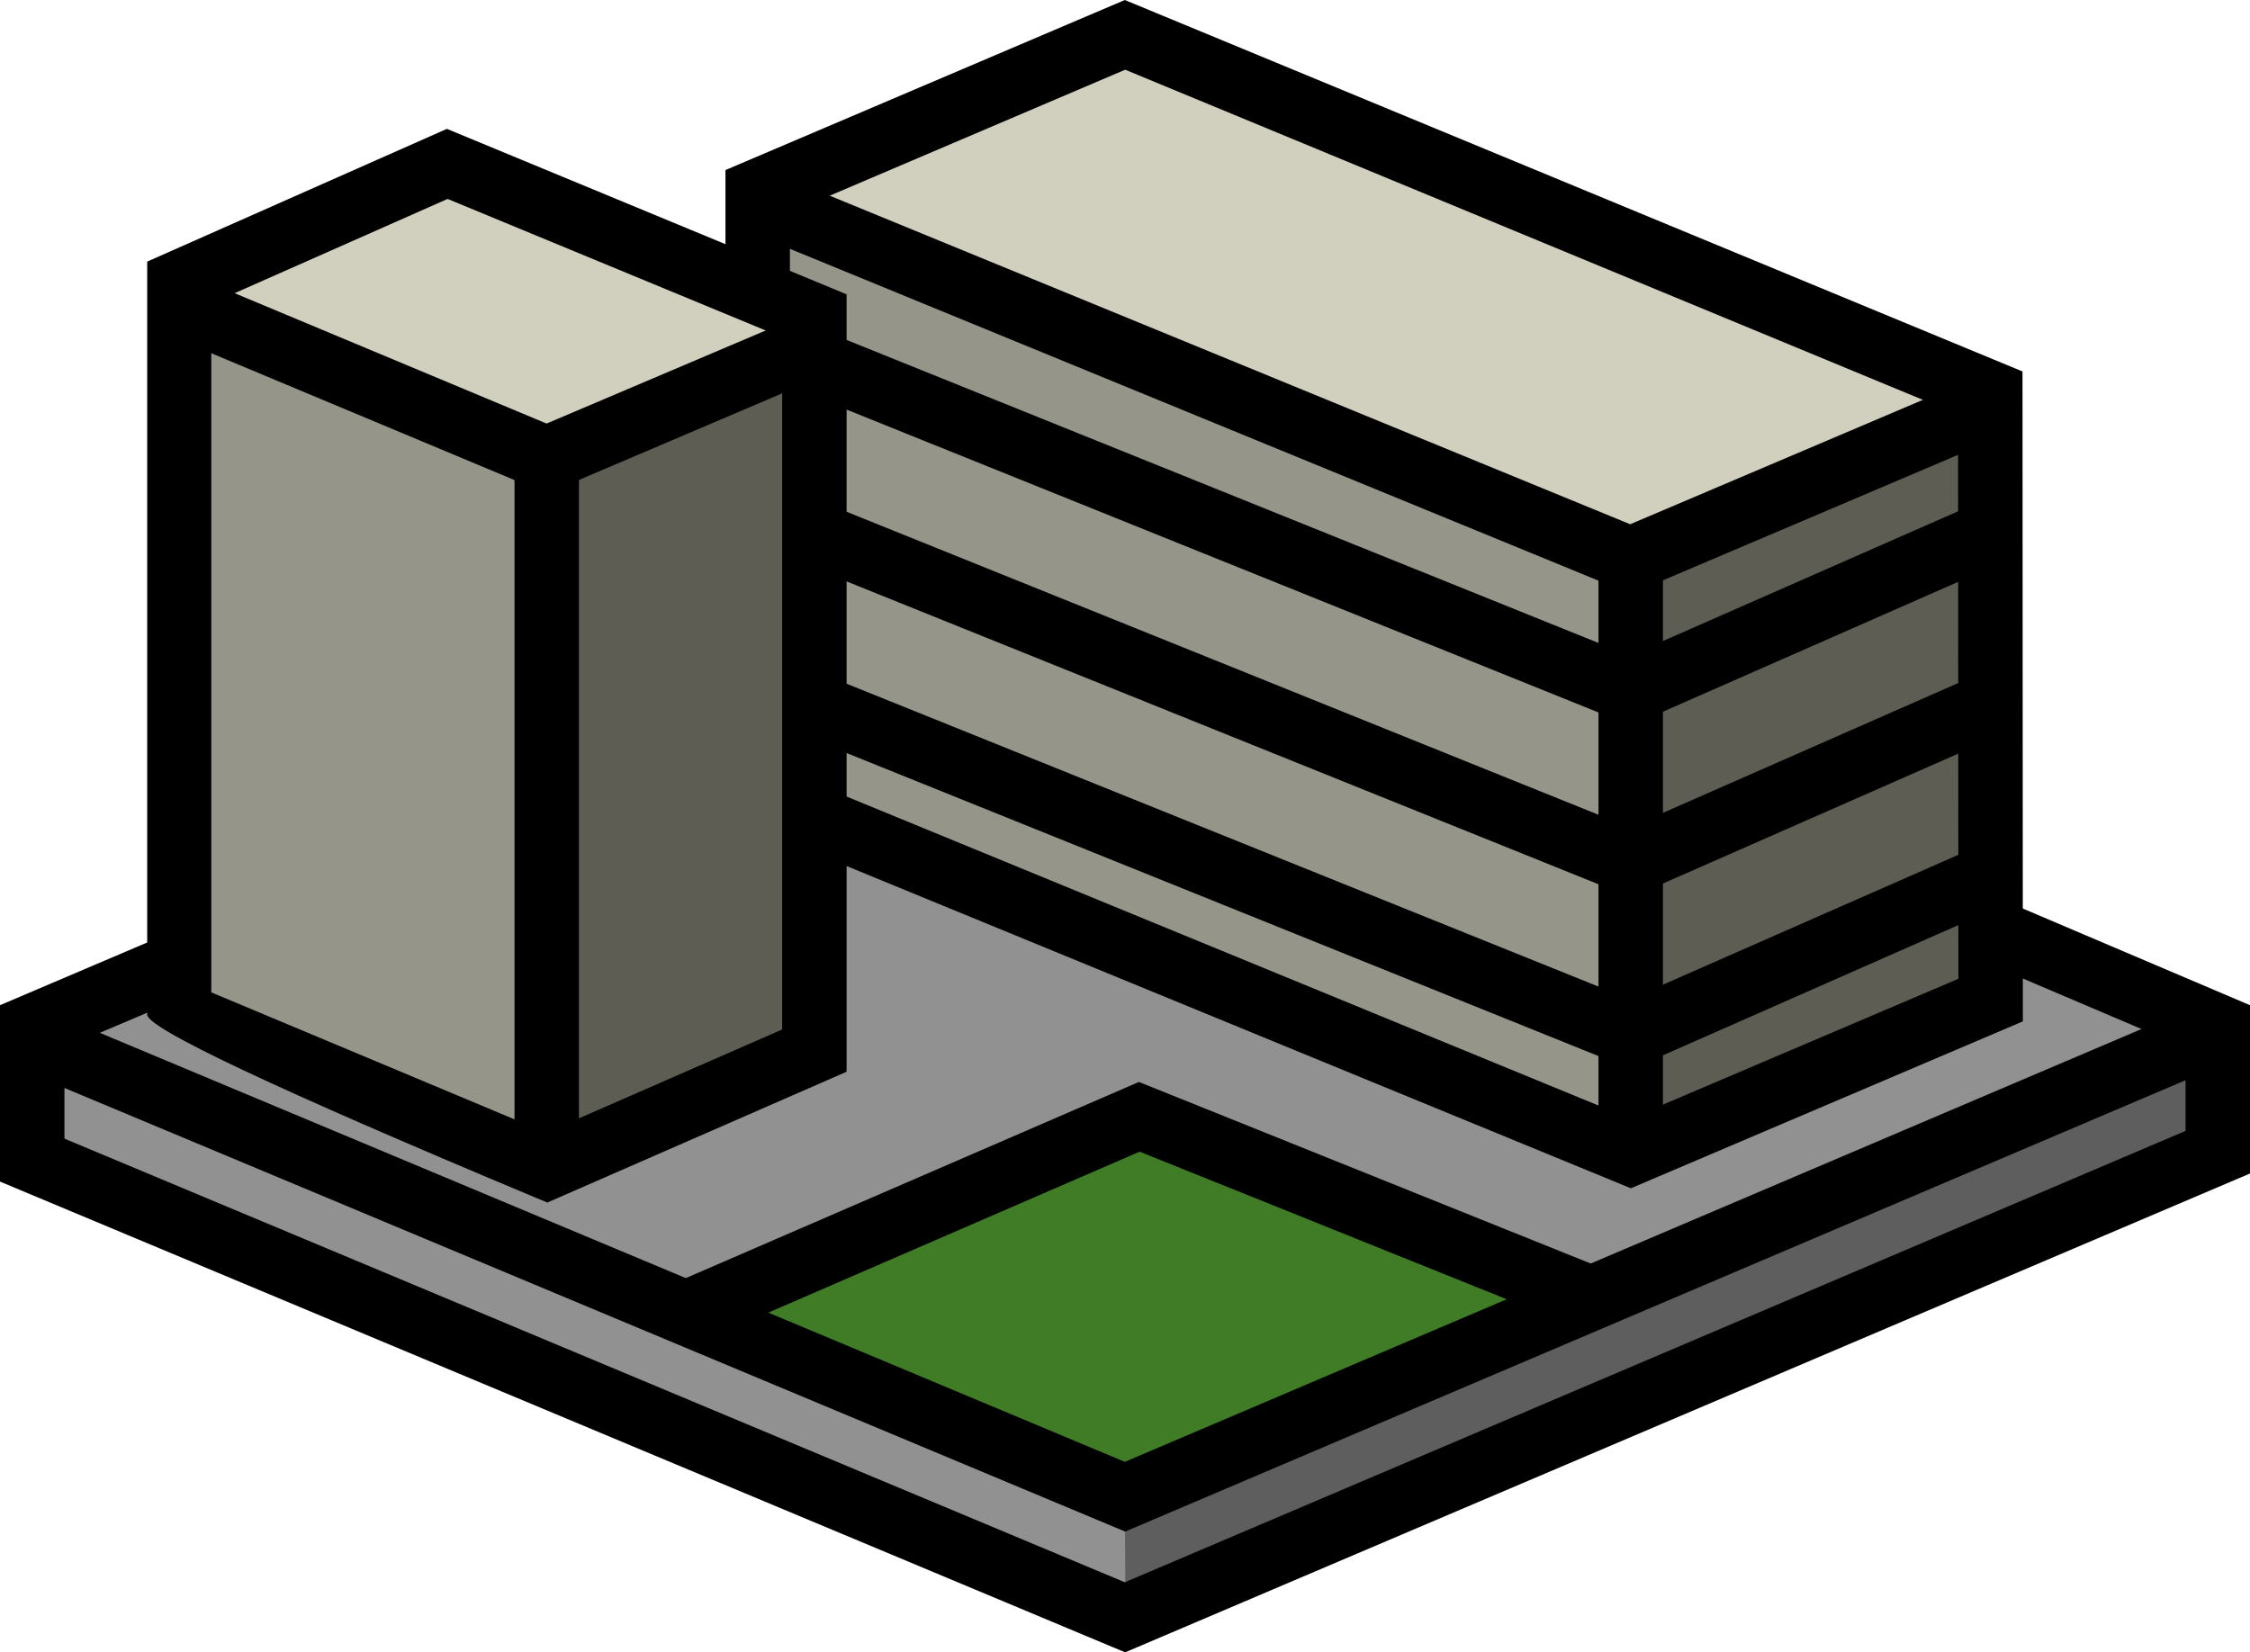
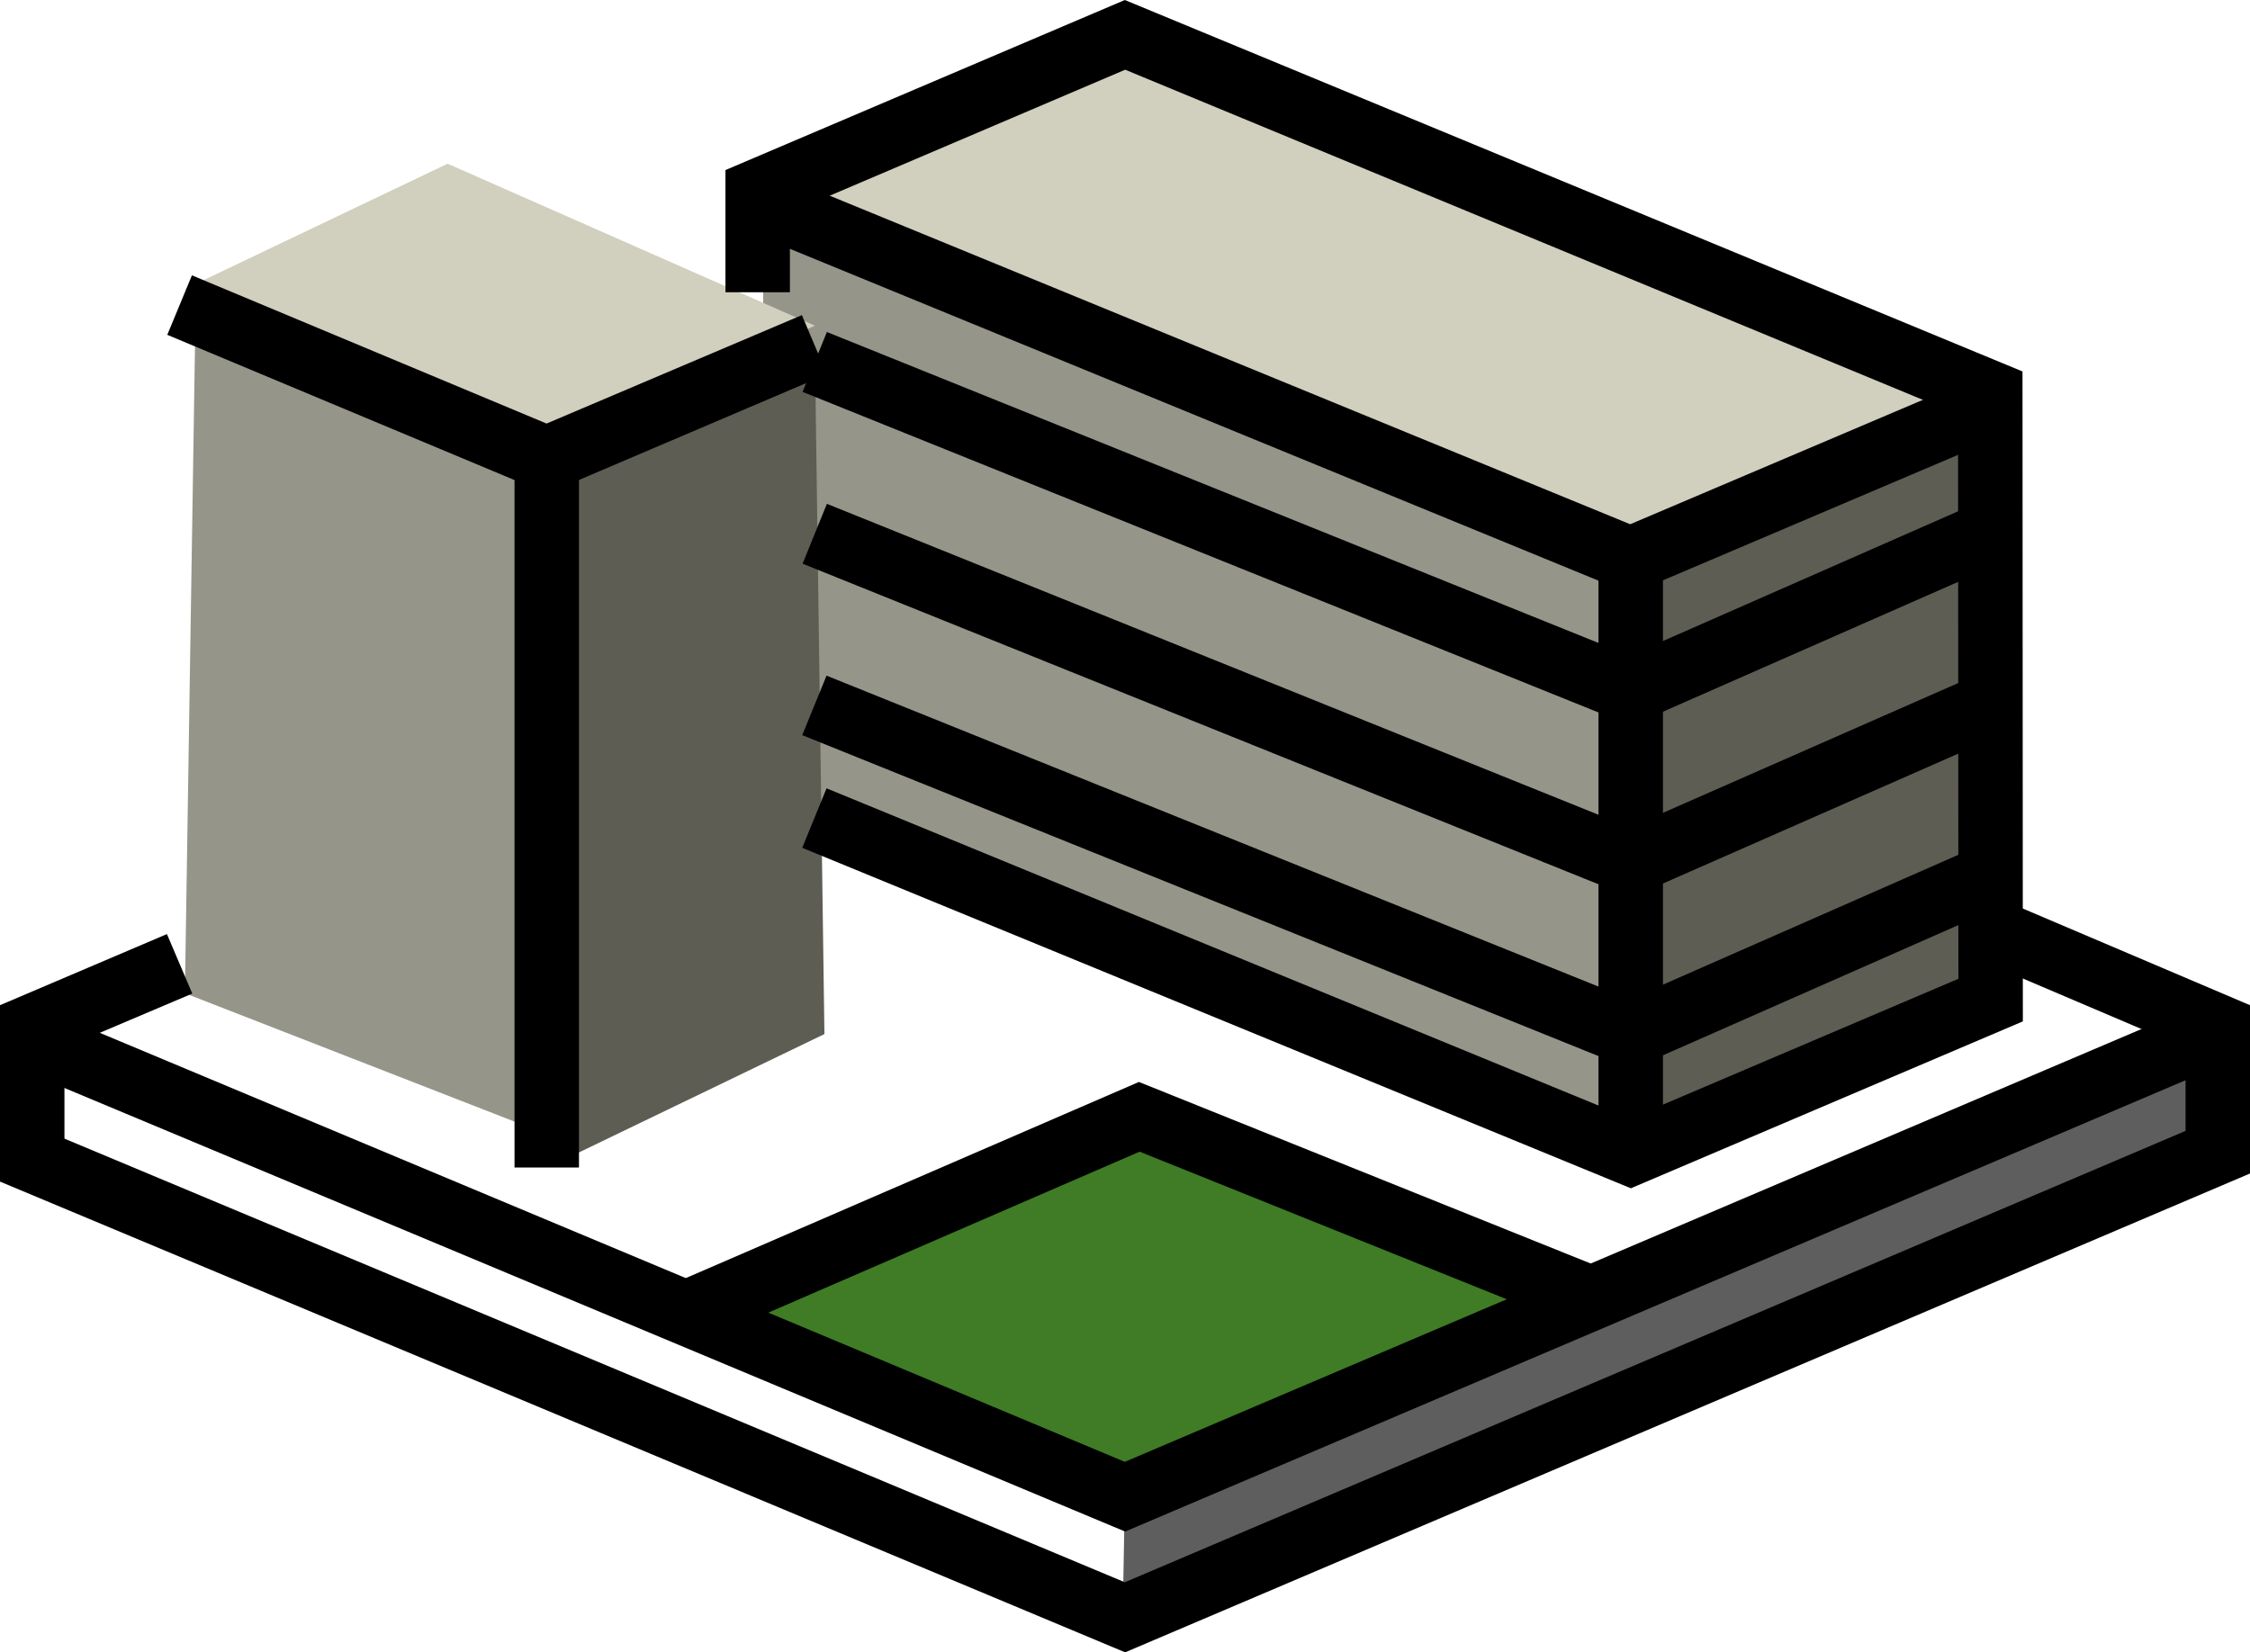
<svg xmlns="http://www.w3.org/2000/svg" id="Layer_2" data-name="Layer 2" viewBox="0 0 63.89 46.93">
  <defs>
    <style>      .cls-1 {        fill: #5e5d53;      }      .cls-2 {        fill: #5e5e5e;      }      .cls-3 {        fill: #d1cfbd;      }      .cls-4 {        fill: #3f7c25;      }      .cls-5 {        fill: #969589;      }      .cls-6 {        fill: #919191;      }    </style>
  </defs>
  <g id="Layer_1-2" data-name="Layer 1">
-     <polygon class="cls-6" points="1.47 29.3 31.39 16.46 62.32 28.88 45.21 36.89 32.35 31.38 20 37.51 1.47 29.3" />
    <polygon class="cls-5" points="5.54 9.64 14.85 13.49 14.85 31.95 5.25 28.21 5.54 9.64" />
    <polygon class="cls-5" points="21.67 5.93 46.3 15.88 46.13 32.69 21.67 22.93 21.67 5.93" />
    <polygon class="cls-3" points="12.71 4.65 23.14 9.25 15.12 12.85 5.25 8.21 12.71 4.65" />
    <polygon class="cls-3" points="31.94 .99 56.52 11.16 46.46 15.88 21.9 5.09 31.94 .99" />
    <polygon class="cls-1" points="15.53 13.18 23.14 9.98 23.41 29.37 15.78 33.05 15.53 13.18" />
    <polygon class="cls-1" points="46.71 15.88 56.32 12.25 56.53 28.87 46.93 32.71 46.71 15.88" />
    <polygon class="cls-2" points="31.94 42.51 62.32 29.87 62.32 32.41 31.89 45.32 31.94 42.51" />
-     <polygon class="cls-6" points="1.47 30.06 1.32 32.84 31.96 46.13 31.94 42.51 1.47 30.06" />
    <polygon class="cls-4" points="20 37.51 32.35 32.08 45.21 36.89 31.94 42.51 20 37.51" />
    <polygon points="15.53 14.02 4.75 9.51 5.45 7.82 15.52 12.03 22.77 8.95 23.48 10.63 15.53 14.02" />
    <rect x="14.61" y="13.03" width="1.83" height="20.13" />
-     <path d="M15.53,34.15l-.36-.15q-10.97-4.59-10.99-5.18V7.43l8.51-3.77,11.35,4.7v22.08s-8.51,3.72-8.51,3.72ZM6.01,28.19c1.88.79,7.96,3.33,9.5,3.98l6.7-2.93V9.58s-9.5-3.93-9.5-3.93l-6.71,2.97v19.57Z" />
    <polygon points="31.95 46.93 31.59 46.78 0 33.56 0 28.55 4.74 26.53 5.46 28.22 1.83 29.76 1.83 32.34 31.94 44.94 62.06 32.12 62.06 29.76 56.52 27.4 57.24 25.72 63.89 28.55 63.89 33.33 31.95 46.93" />
    <polygon points="31.95 43.5 31.59 43.35 .56 30.37 1.27 28.68 31.94 41.52 62.61 28.46 63.33 30.14 31.95 43.5" />
    <polygon points="46.31 16.87 21.17 6.55 21.86 4.86 46.29 14.89 56.17 10.69 56.89 12.37 46.31 16.87" />
    <rect x="45.39" y="15.88" width="1.83" height="16.88" />
    <polygon points="46.31 33.75 22.78 24.08 23.47 22.39 46.29 31.77 55.61 27.8 55.6 11.77 31.95 1.98 22.43 6.04 22.43 8.3 20.6 8.3 20.6 4.83 31.94 0 57.43 10.55 57.44 29.01 46.31 33.75" />
    <polygon points="19.86 38.13 19.13 36.45 32.34 30.73 45.55 36.04 44.87 37.74 32.36 32.71 19.86 38.13" />
    <polygon points="46.32 20.61 22.79 11.13 23.48 9.43 46.28 18.62 56.15 14.28 56.89 15.96 46.32 20.61" />
    <polygon points="46.32 25.49 22.79 16.01 23.48 14.31 46.28 23.5 56.15 19.16 56.89 20.84 46.32 25.49" />
    <polygon points="46.32 30.37 22.78 20.88 23.47 19.19 46.28 28.38 56.15 24.04 56.89 25.71 46.32 30.37" />
  </g>
</svg>